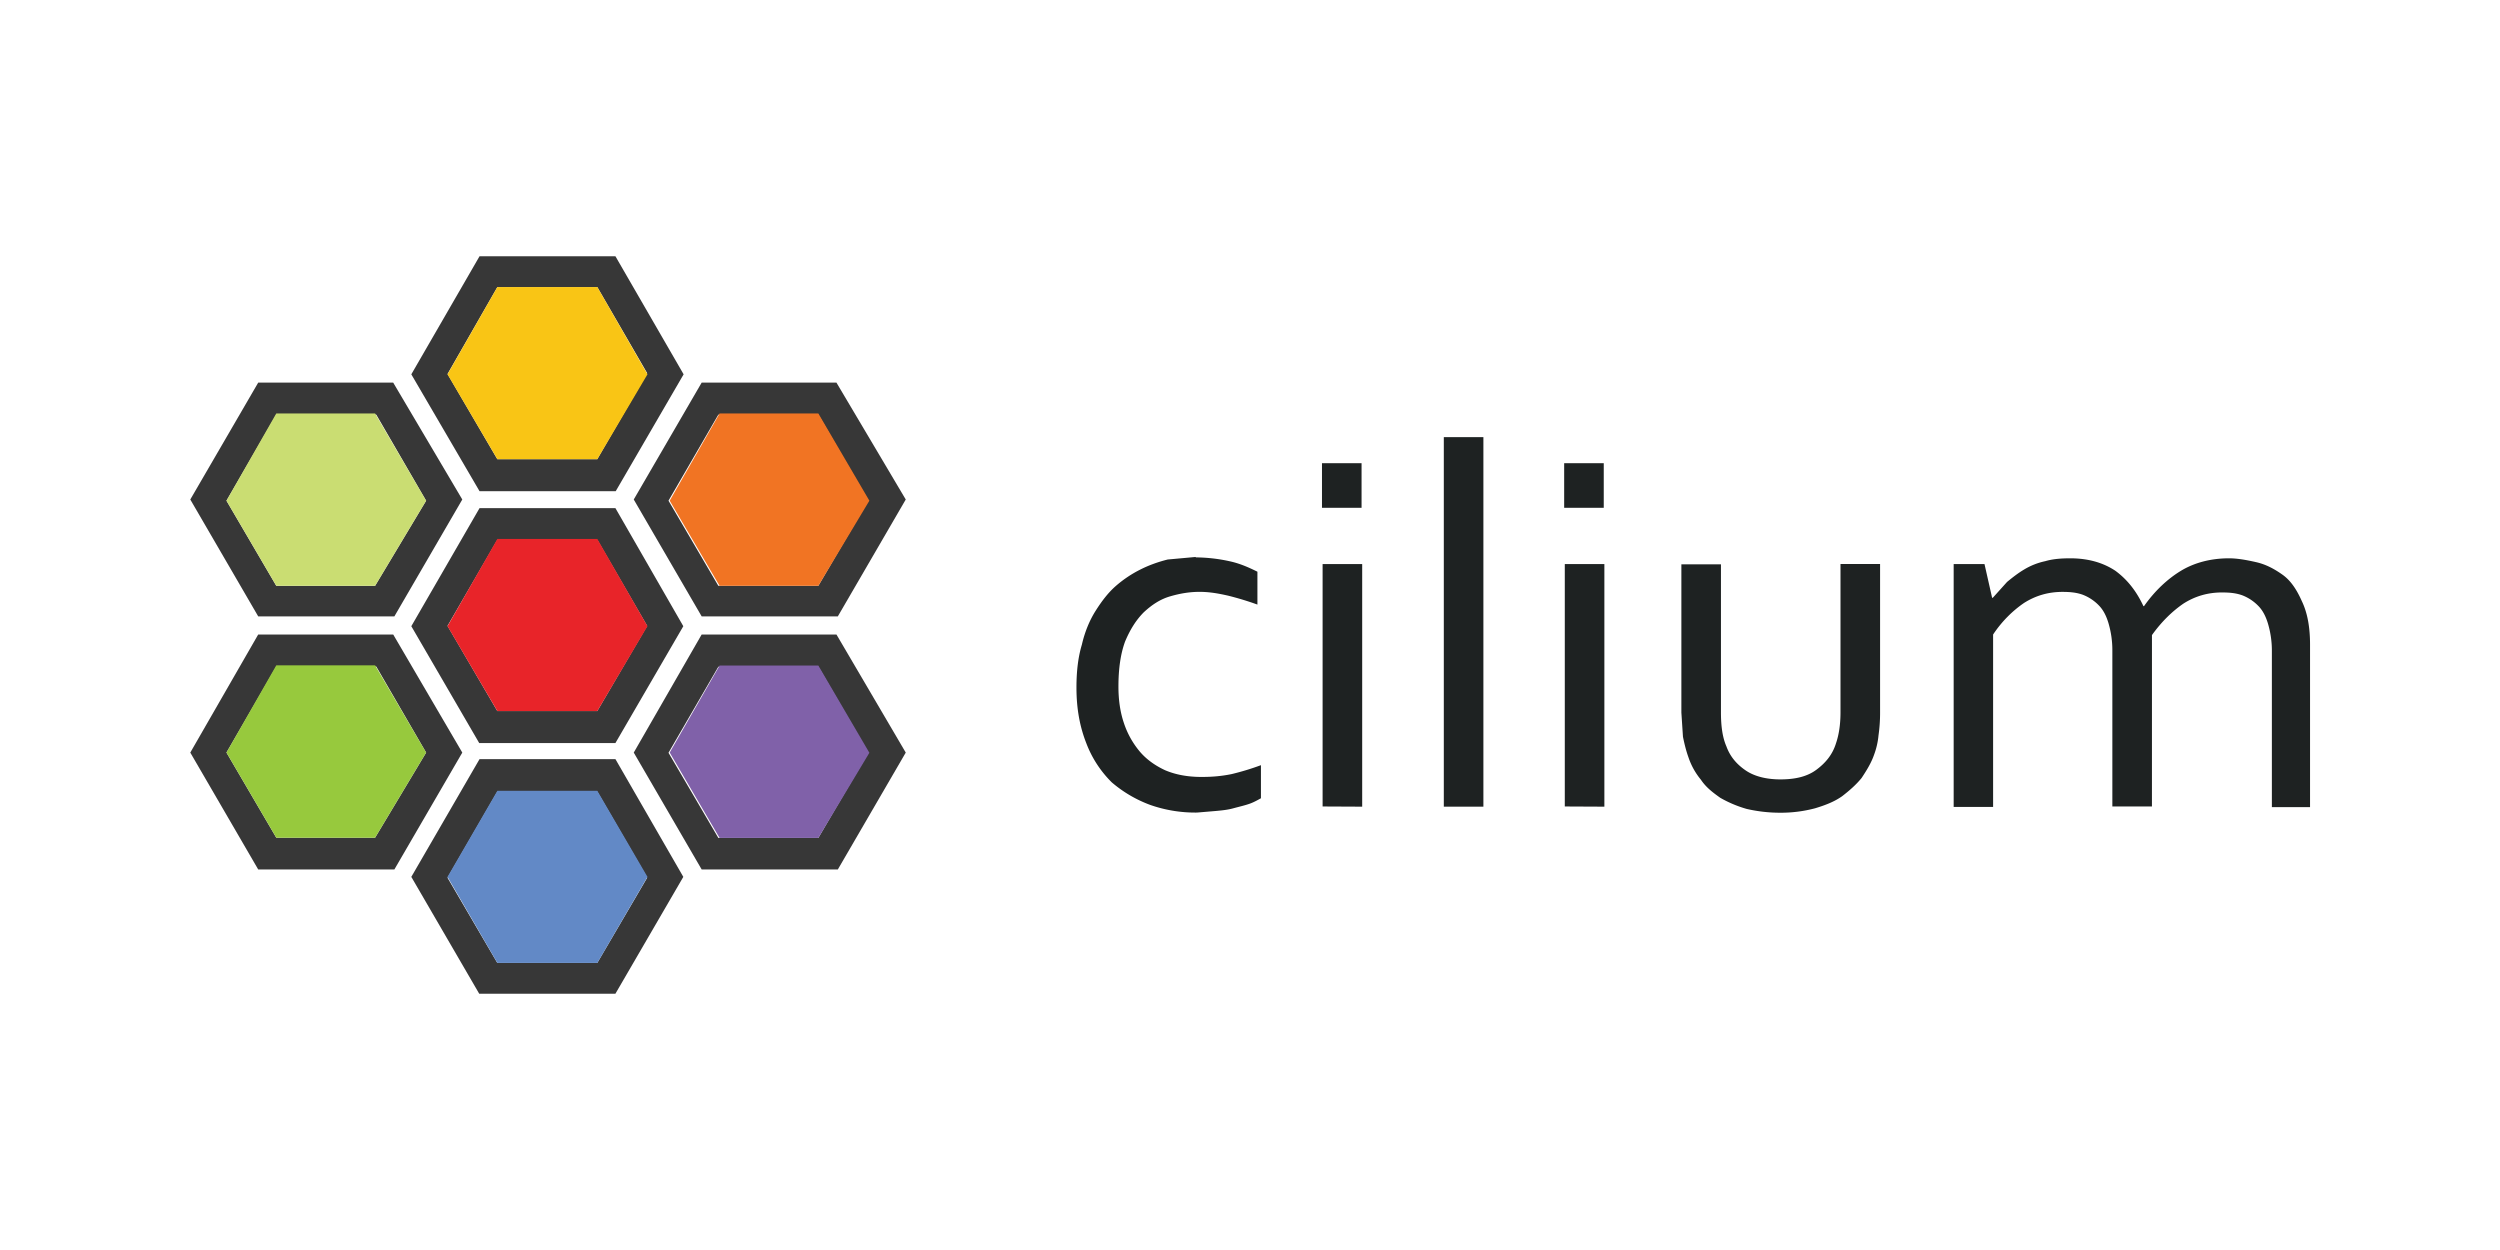
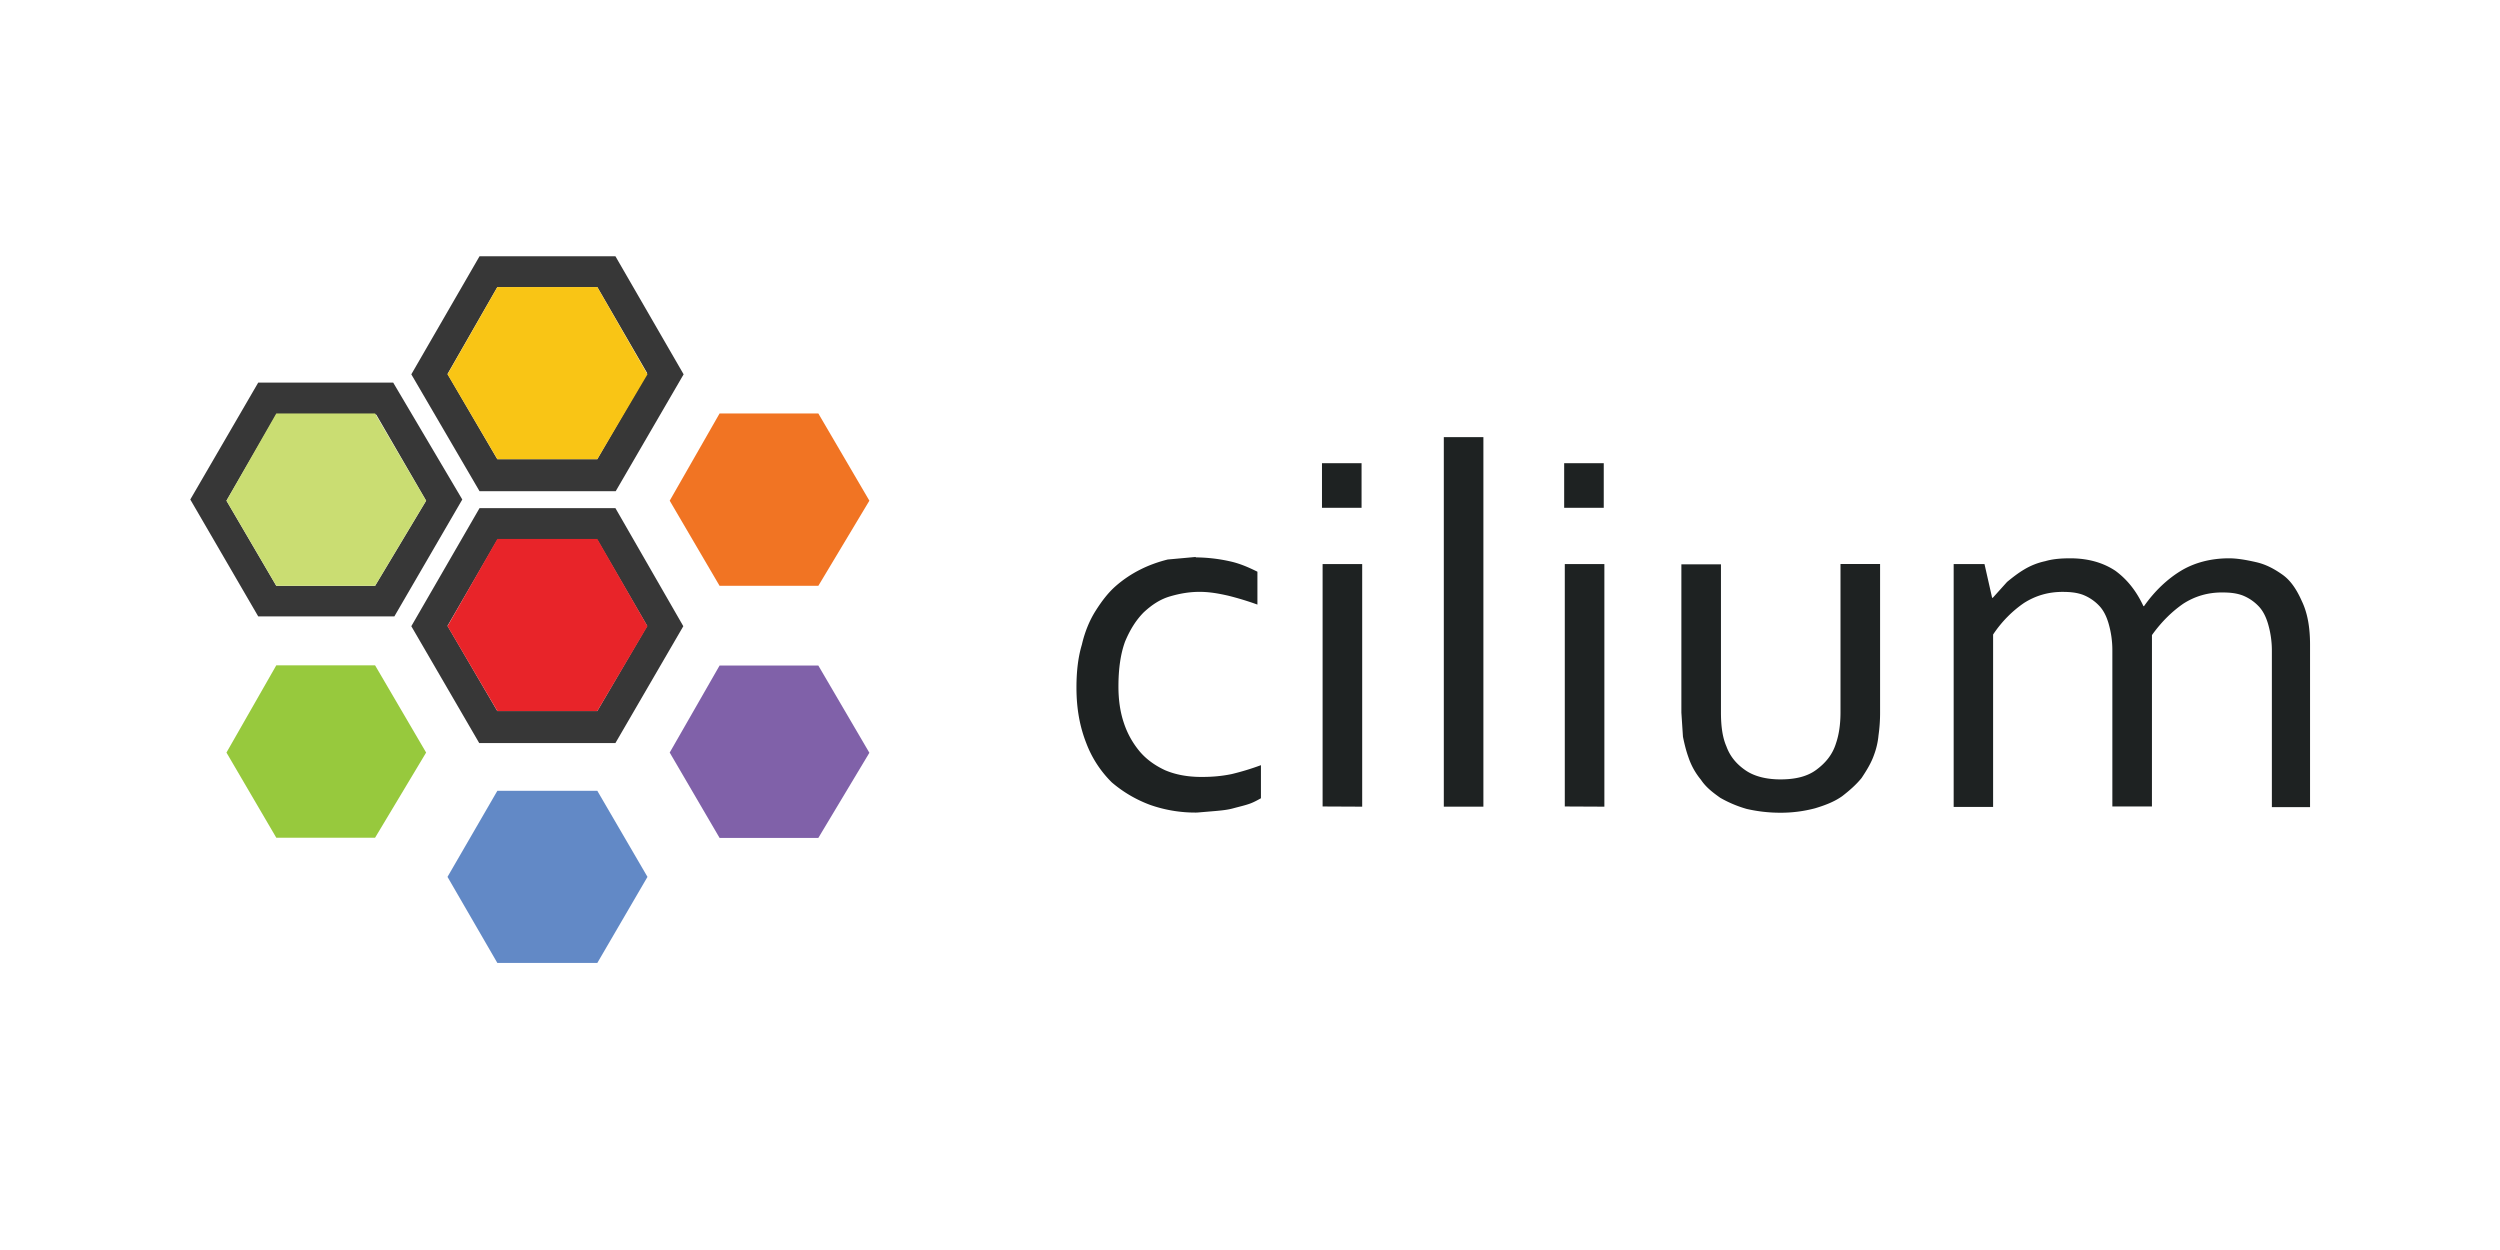
<svg xmlns="http://www.w3.org/2000/svg" viewBox="1.22 0.98 120 60" width="120" height="60">
  <path d="M30.76 25.37h-6.522l-3.275 5.668 3.26 5.61h6.536l3.26-5.61zm-.87 9.74h-4.8L22.7 31.023l2.392-4.13h4.8l2.392 4.13z" fill="#373737" />
  <path d="M22.7 31.037l2.392 4.073h4.8l2.407-4.073-2.407-4.187h-4.8z" fill="#e82429" />
-   <path d="M30.76 37.417h-6.522l-3.275 5.653 3.26 5.61h6.536l3.26-5.61zm-.87 9.783h-4.8L22.7 43.113l2.392-4.13h4.8l2.392 4.13z" fill="#373737" />
  <path d="M22.7 43.07l2.392 4.13h4.8l2.407-4.13-2.407-4.13h-4.8z" fill="#6289c6" />
  <path d="M30.76 13.28h-6.522l-3.275 5.668 3.275 5.61h6.536l3.26-5.61zm-.87 9.74h-4.8L22.7 18.933l2.392-4.172h4.8l2.392 4.13z" fill="#373737" />
  <path d="M22.7 18.947l2.392 4.073h4.8l2.407-4.073-2.407-4.187h-4.8z" fill="#f9c515" />
-   <path d="M41.37 31.436H34.9l-3.26 5.668 3.26 5.61h6.536l3.26-5.61zM40.5 41.2h-4.8l-2.392-4.087 2.392-4.13h4.8l2.392 4.13z" fill="#373737" />
  <path d="M33.366 37.103L35.76 41.2H40.5l2.45-4.087-2.45-4.187H35.76z" fill="#8061a9" />
-   <path d="M41.37 19.346H34.9l-3.26 5.61 3.26 5.61h6.536l3.26-5.61zM40.5 29.1h-4.8l-2.392-4.087 2.392-4.13h4.8l2.392 4.13z" fill="#373737" />
  <path d="M33.366 25.013L35.76 29.1H40.5l2.45-4.087-2.45-4.187H35.76z" fill="#f17423" />
-   <path d="M20.094 31.436h-6.48l-3.26 5.668 3.26 5.61h6.536l3.26-5.61zm-.87 9.755h-4.742l-2.392-4.087 2.392-4.13h4.8l2.392 4.13z" fill="#373737" />
  <path d="M12.09 37.103l2.392 4.087h4.742l2.45-4.087-2.45-4.187h-4.742z" fill="#97c93d" />
  <path d="M20.094 19.346h-6.48l-3.26 5.61 3.26 5.61h6.536l3.26-5.61zm-.87 9.755h-4.742l-2.392-4.087 2.392-4.13h4.8l2.392 4.13z" fill="#373737" />
  <path d="M12.09 25.013l2.392 4.087h4.742l2.45-4.087-2.45-4.187h-4.742z" fill="#cadd72" />
  <path d="M58.613 27.735a7.72 7.72 0 0 1 1.619.183c.504.107.93.3 1.344.504V30a14.12 14.12 0 0 0-1.405-.428c-.473-.107-.9-.183-1.374-.183s-.93.076-1.405.214-.87.397-1.267.763c-.366.366-.657.825-.9 1.405-.214.58-.32 1.298-.32 2.168 0 .6.076 1.2.26 1.74a4.15 4.15 0 0 0 .763 1.374c.336.397.763.687 1.222.9.504.214 1.084.32 1.74.32.473 0 .93-.03 1.45-.137a12.31 12.31 0 0 0 1.405-.428v1.588c-.137.076-.32.183-.534.26s-.473.137-.763.214c-.26.076-.534.107-.87.137l-.9.076a6.53 6.53 0 0 1-2.245-.366 6.07 6.07 0 0 1-1.848-1.084 5.27 5.27 0 0 1-1.222-1.878c-.3-.763-.473-1.62-.473-2.672 0-.763.076-1.45.26-2.06.137-.6.366-1.16.657-1.62s.6-.87.977-1.2a5.64 5.64 0 0 1 1.19-.794c.427-.214.87-.366 1.298-.473l1.344-.122zm6.062-2.382v-2.138h1.9v2.138zm.03 14.338V28.056h1.9V39.7zm5.818.01V21.963h1.9V39.7zM76.3 25.353v-2.138h1.9v2.138zm.03 14.338V28.056h1.9V39.7zm10.348.3a7.16 7.16 0 0 1-1.619-.183 5.65 5.65 0 0 1-1.267-.534c-.366-.26-.687-.504-.93-.87a3.36 3.36 0 0 1-.6-1.084c-.107-.3-.183-.6-.26-.977l-.076-1.16v-7.115h1.9v7.115c0 .657.076 1.2.26 1.62.183.504.504.87.93 1.16s1.008.428 1.664.428c.718 0 1.298-.137 1.74-.473.428-.32.763-.718.93-1.267.137-.397.214-.9.214-1.48v-7.12h1.9v7.146a7.7 7.7 0 0 1-.076 1.084 3.61 3.61 0 0 1-.214.931c-.137.397-.366.763-.6 1.115-.26.32-.58.6-.93.87-.366.26-.794.428-1.298.58a6.39 6.39 0 0 1-1.664.214zm17.835-.3h-1.9V32.2a4.58 4.58 0 0 0-.183-1.298c-.107-.366-.26-.657-.473-.87a2.15 2.15 0 0 0-.763-.504c-.3-.107-.6-.137-.977-.137-.687 0-1.298.183-1.848.534-.534.366-1.054.87-1.48 1.512v8.276h-1.893V28.056h1.48l.366 1.62h.03l.687-.763c.26-.214.534-.428.825-.6a3.29 3.29 0 0 1 1.008-.397c.366-.107.763-.137 1.2-.137.87 0 1.588.214 2.168.6.58.428 1.008.977 1.344 1.695h.03c.504-.718 1.115-1.298 1.77-1.695s1.45-.6 2.306-.6c.397 0 .825.076 1.298.183s.87.32 1.267.6.687.718.93 1.267c.26.534.397 1.222.397 2.092v7.803h-1.832v-7.497a4.58 4.58 0 0 0-.183-1.298c-.107-.366-.26-.657-.473-.87a2.15 2.15 0 0 0-.763-.504c-.3-.107-.6-.137-.977-.137-.687 0-1.298.183-1.848.534-.534.366-1.054.87-1.512 1.512z" fill="#1e2222" />
</svg>